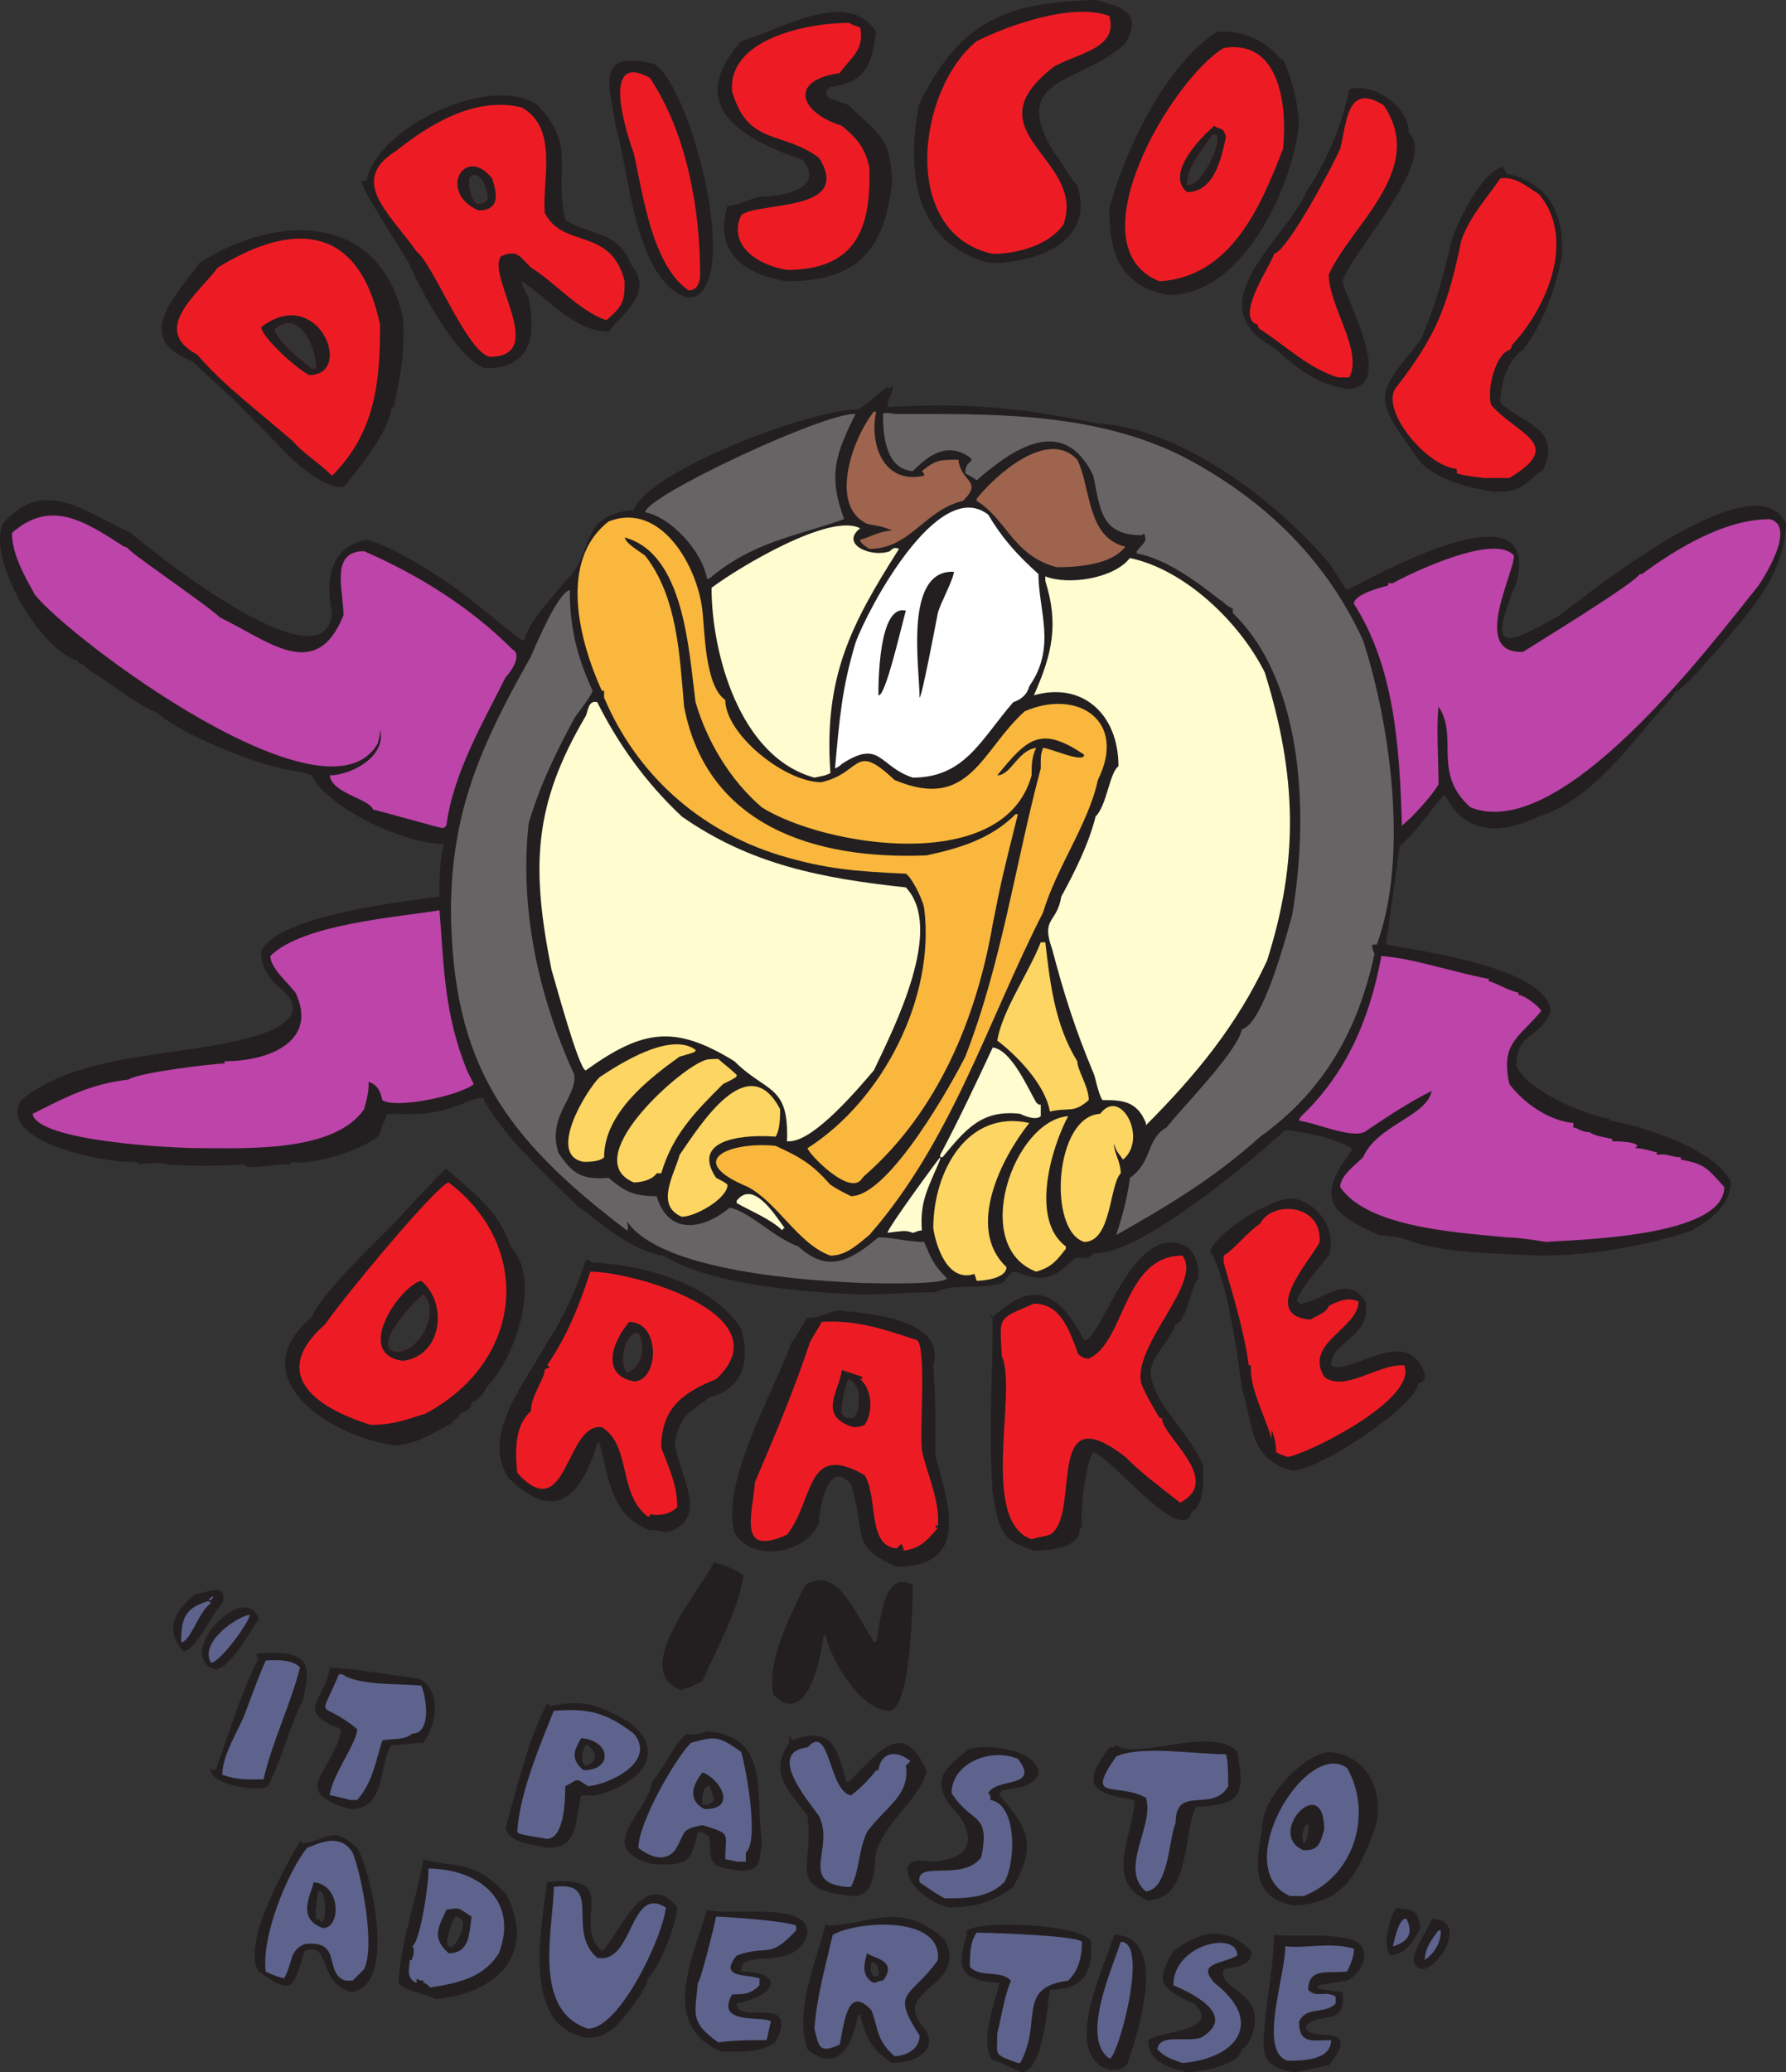
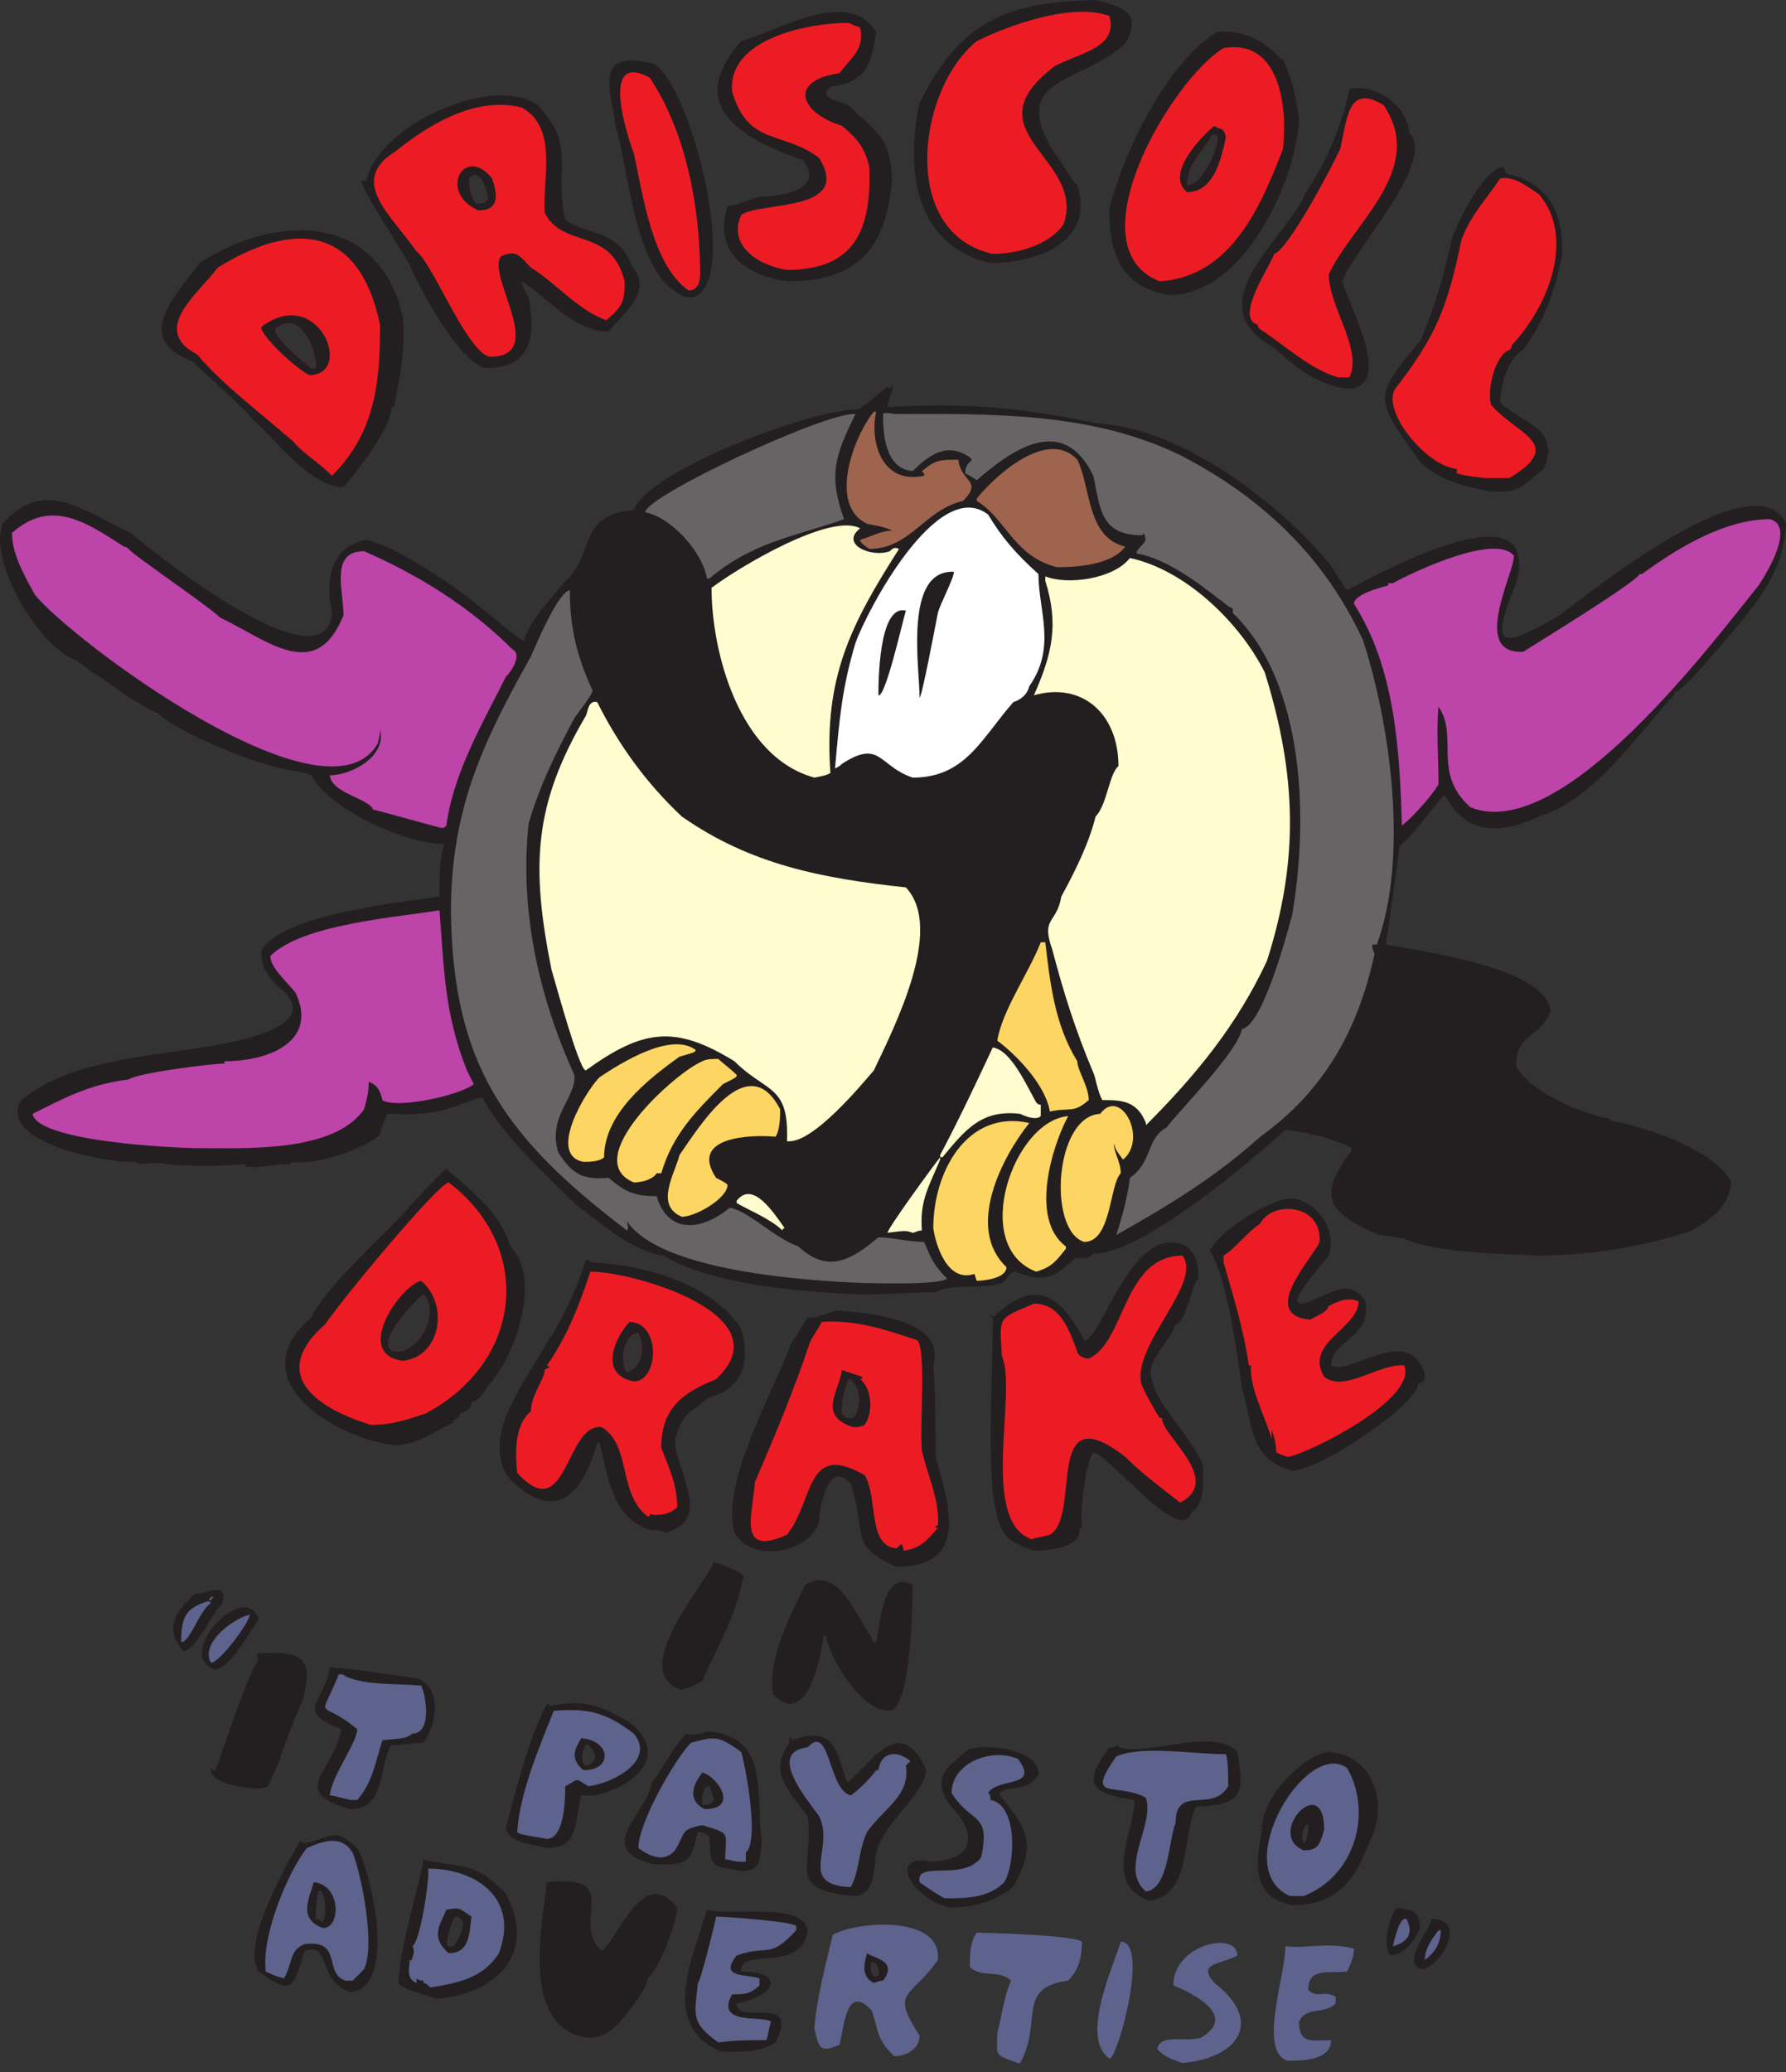
<svg xmlns="http://www.w3.org/2000/svg" width="585.936" height="679.5">
  <rect width="100%" height="100%" fill="#333333" stroke="none" />
-   <path fill="#231f20" fill-rule="evenodd" d="M335.436 679.5c-1.5 0-9-4.5-9.75-3.75-4.5-6 .75-19.5 2.25-25.5-13.5-.75-14.25-5.25-10.5-16.5h-.75c1.5-4.5 39-3 41.25 3 .75 10.5-3 15.75-13.5 15.75-.75 5.25-2.25 26.25-9 27m54 0c-6.75-1.5-12.75-3.75-12.75-10.5 3.75-3 24.75-3 15-12-11.25-5.25-12.75-6.75-6.75-17.25 8.25-6 16.5-9 25.5 0 .75 5.25-6 5.25-9 6-2.25 7.5 15 6.75 9 22.5-.75 1.5-1.5 3-3 3.75-.75 5.25-13.5 7.5-18 7.5m34.5 0c-10.5-2.25-9.75-6-9-15.75s3-19.5 3-29.25c8.25.75 16.5-.75 25.5 1.5 6.75 2.25 4.5 10.5-1.5 13.5-10.5 1.5-15 2.25-1.5 3.75 1.5 12-8.25 6-12 11.25 0 6 19.5-2.25 7.5 12.75-4.5.75-9 2.25-12 2.25m-60-.75c-16.5-5.25-.75-35.25 1.5-44.25 18 0 8.25 31.5 4.5 42-1.5 2.25-3 2.25-6 2.25m-71.25-2.25c-6.75-4.5-8.25-7.5-10.5-15.75h-.75c-1.5 9.75-6.75 19.5-16.5 11.25-4.5-12.75 3-29.25 6-41.25l.75.75c15-.75 24-8.25 38.25 4.5 8.25 16.5-19.5 15.75-6 30 3.75 7.5-5.25 10.5-11.25 10.5m-6-28.5c1.5 0 1.5 0 1.5-.75 0-2.25-.75-3.75-2.25-3.75 0 .75-.75 3 .75 4.5" />
  <path fill="#5d638c" fill-rule="evenodd" d="M333.936 676.5c-8.25-3-6.75-2.25-6.75-9.75 1.5-6 2.25-12 4.5-17.25-3.75-3.75-9.75-.75-13.5-4.5 0-3.75 0-8.25 2.25-11.25 1.5 0 32.25.75 34.5 3 0 4.5-.75 9-4.5 12.75-17.25 2.25-8.25 13.5-15.75 27h-.75m54 0c-4.5-1.5-6-2.25-8.25-4.5.75-5.25 9-2.25 14.25-3.75 12.75-7.5-3.75-15-9-17.25 0-13.5 21-18 21-9.75-5.25 3-13.5 2.25-7.5 9 16.5 12.75 7.5 24.75-10.5 26.25m34.5-.75c-9.75-3-.75-27.75-.75-37.5 7.5.75 14.25-1.5 22.5.75 0 2.25-.75 4.5-2.25 7.5-6 .75-12.75-1.5-12.75 6 3 3 5.25 0 9 2.25V657c-3.75 3.75-9.75.75-12 6 0 7.5 4.5 6 10.5 6 0 6.75-9.75 6.75-14.25 6.75m-58.5-.75c-9.75-6.75 1.5-30.75 3.75-38.25 9.75 0-1.5 39.75-3.75 38.25m-70.5-.75c-6-5.25-5.25-9-7.5-15-8.25-9-9 5.25-10.5 11.25-6.75 3-6.75.75-8.25-5.25.75-10.5 3.75-21 6-30.75 7.5-4.5 36-6.75 34.5 8.25-9 12.75-15.75 9.75-6 24.75 0 4.5-4.5 6.75-8.25 6.75m-6.75-26.25c1.5 0 1.5 0 1.5-.75 0-2.25-.75-3.75-2.25-3.75 0 .75-.75 3 .75 4.5" />
  <path fill="#231f20" fill-rule="evenodd" d="M236.436 672.75c-20.25-9-9-30.75-4.5-46.5 7.5 2.25 33-3 33 7.5-3 13.5-22.5 4.5-21.75 12.75 13.5 0 12.75 7.5-1.5 10.5 0 7.5 21-3.75 12.75 12.75-6 3.75-12 3-18 3" />
  <path fill="#5d638c" fill-rule="evenodd" d="M235.686 669.75c-9.75-6.75-7.5-9.75-6.75-19.5.75 0 5.25-18 6-21.75 3 0 24 1.5 26.25 3v1.5c-9 9.75-9 4.5-19.5 8.25-6 7.5 3 6 7.5 7.5V651c-3 3-5.25 3-9 3-6 10.5 11.25 6.75 12.75 9-.75 2.25-.75 3.75-1.5 6-5.25 0-10.5 0-15.75.75" />
  <path fill="#231f20" fill-rule="evenodd" d="M192.936 668.25c-22.5-3-15-37.5-13.5-51 25.5-3 7.5 13.5 18 22.5 5.25-3.75 13.5-28.5 24.75-14.25 0 3.75-5.25 19.5-9.75 23.25 0 2.25-2.25 5.25-3.75 7.5-4.5 6-8.25 12-15.75 12" />
-   <path fill="#5d638c" fill-rule="evenodd" d="M192.936 665.25c-18.75-6-11.25-33.75-11.25-46.5 16.5-2.25 3.75 14.25 14.25 23.25 12 2.25 10.5-24 22.5-16.5-.75 9-15 39.75-25.5 39.75" />
  <path fill="#231f20" fill-rule="evenodd" d="M142.686 655.5c-1.5-1.5-9.75-2.25-12-5.25.75-13.5 6-27.75 8.25-40.5 11.25 3 16.5 0 27 11.25 10.5 19.5-3 33-23.25 34.5m4.5-17.25h1.5c2.25-3 5.25-9 .75-9.75-.75.75-3.75 8.25-2.25 9.75m-32.25 15c-11.25-3.75-6-16.5-15-13.5-3.75 12-3.75 15-15 6.75-6-8.25 8.25-33.75 13.5-42.75.75 0 .75.75.75.75 9.75-1.5 9.75-6 18 1.5 4.5 7.5 13.5 45.75-2.25 47.25m-9.75-23.25c1.5 1.5 2.25-7.5 0-9.75h-.75c-.75 5.25-.75 5.25-.75 9 .75 0 1.5 0 1.5.75" />
  <path fill="#5d638c" fill-rule="evenodd" d="M141.186 651.75c-.75-.75-1.5-1.5-2.25-1.5v-.75c-.75 0-1.5 0-2.25-.75v1.5c-3.75-1.5-2.25-5.25-2.25-7.5h.75V642c.75-.75.75-3.75 0-3.75 3-1.5 6-24.75 5.25-25.5 15.75 0 30 9.75 23.25 27.75-5.25 8.25-13.5 9.75-22.5 11.25m6-13.5h1.5c2.25-3 5.25-9 .75-9.75-.75.75-3.75 8.25-2.25 9.75" />
  <path fill="#231f20" fill-rule="evenodd" d="M286.686 650.25c-4.5-2.25-3-6.75-2.25-9.75 1.5 1.5 10.5 2.25 5.25 9-.75 0-.75 0-3 .75m0-2.25c1.5 0 1.5 0 1.5-.75 0-2.25-.75-3.75-2.25-3.75 0 .75-.75 3 .75 4.5" />
  <path fill="#5d638c" fill-rule="evenodd" d="M113.436 649.5c-7.5-2.25-.75-13.5-13.5-12-5.25 2.25-3.75 6-6.75 11.25-3-.75-4.5-1.5-6-2.25-1.5-12 7.5-33 13.5-40.5 5.25-2.25 11.25-4.5 15 1.5 3 7.5 7.5 30.75 3.75 38.25l-3.75 3.75h-2.25m-8.25-19.5c1.5 1.5 2.25-7.5 0-9.75h-.75c-.75 5.25-.75 5.25-.75 9 .75 0 1.5 0 1.5.75" />
  <path fill="#231f20" fill-rule="evenodd" d="M466.686 645.75c-7.5-1.5 2.25-12.75 3-16.5 12 0 3 15.75-3 16.5" />
  <path fill="#5d638c" fill-rule="evenodd" d="M467.436 642.75c0-3.75 2.25-6.75 4.5-9.75h.75c0 4.5-2.25 7.5-5.25 9.75" />
  <path fill="#231f20" fill-rule="evenodd" d="M456.186 641.25c-3-3 0-14.25 2.25-15.75 2.25 1.5 6.75-1.5 7.5 6.75-2.25 4.5-4.5 8.25-9.75 9m-309-.75c-6-5.25-3-9-.75-14.25 4.5-.75 3.75-.75 8.25 2.25-.75 6-.75 12-7.5 12m0-2.25h1.5c2.25-3 5.25-9 .75-9.75-.75.75-3.75 8.25-2.25 9.75" />
  <path fill="#5d638c" fill-rule="evenodd" d="M456.936 638.25c.75-3 2.25-9.75 4.5-9 2.25 4.5.75 7.5-4.5 9" />
  <path fill="#231f20" fill-rule="evenodd" d="M105.936 632.25c-8.25-3-4.5-9.75-3-15 9 .75 9 15 3 15m-.75-2.25c1.5 1.5 2.25-7.5 0-9.75h-.75c-.75 5.25-.75 5.25-.75 9 .75 0 1.5 0 1.5.75m206.25-4.5c-12.75-3-20.25-18-6-15 15-.75 15-9.75 6-18.75-6-9-.75-12 6-18 6-2.25 24 0 23.25 8.25-3.75 5.25-7.5 3.75-12 5.25-.75.75-.75.75-.75 1.5 9.75 11.25 12 16.5 4.5 30-6.75 5.25-13.5 6.75-21 6.75m112.5-.75c-15-3-11.25-16.5-9.75-25.5l-.75-.75h.75c0-9 13.5-23.25 21.75-24 12.75.75 18.75 13.5 15 25.5-5.25 13.5-9.75 24.75-27 24.75m3.75-20.25c1.5-1.5 1.5-4.5 1.5-6h-.75c-.75 1.5-1.5 3-.75 6m-51 18.75c-15-6-4.5-22.5-4.5-33-15.75-2.25-16.5-6-8.25-17.25h1.5l.75-.75c6.75 5.25 31.5-6.75 39.75 2.25 2.25 13.5 2.25 17.25-13.5 18-4.5 8.25-1.5 30-15.75 30.75" />
  <path fill="#5d638c" fill-rule="evenodd" d="M309.936 622.5c-3-1.5-6-3.75-8.25-5.25-1.5-7.5 14.25 0 20.25-8.25 3-15-3-10.5-9.75-21 0-9.75 12.75-15 21.75-11.25 7.5 9.75-6.75 6-9.75 11.25.75.75.75.75.75 2.25 9 1.5 8.25 21 4.5 27-5.25 5.25-12.75 5.25-19.5 5.25" />
  <path fill="#231f20" fill-rule="evenodd" d="M279.936 621.75c-22.5-2.25-12.75-9-15-26.25-6.75-9-12.75-14.25-6-24v-2.25c.75.75.75.75.75 1.5 13.5-5.25 15 3 18 13.5h.75c9-8.25 17.25-21.75 25.5-3.75-1.5 9-13.5 16.5-16.5 27-.75 4.5 0 14.25-7.5 14.25" />
  <path fill="#5d638c" fill-rule="evenodd" d="M423.186 621.75c-20.25-9 5.25-51.75 18.75-42 8.25 14.25 3 35.25-14.25 42h-4.5m4.5-17.25c1.5-1.5 1.5-4.5 1.5-6h-.75c-.75 1.5-1.5 3-.75 6m-51.75 15.75c-9-7.5 3-21.75 0-30.75-9.75-5.25-20.25 1.5-9.75-13.5 8.25-3.75 25.5-.75 36-.75.75 1.5.75 8.25.75 10.5-5.25 9-17.25-.75-17.25 12-2.25 5.25-2.25 21.75-9.75 22.5m-98.25-1.5c-15.75-1.5-3.75-12.75-9-23.25-3.75-5.25-17.25-21-3.75-22.5 7.5-8.25 6.75 14.25 14.25 15.75 3-2.25 6-5.25 8.25-8.25h.75c.75-6 6-6.75 10.5-3l-1.5 1.5c1.5 9.75-6.75 13.5-12.75 21.75-3 6.75-2.25 12-5.25 18h-1.5" />
  <path fill="#231f20" fill-rule="evenodd" d="M243.186 613.5c-11.25-1.5-9.75-2.25-10.5-11.25-2.25-1.5-2.25-1.5-3.75-1.5-2.25 9.75-3 11.25-15 10.5-19.5-5.25-1.5-16.5 0-27 4.5-5.25 6-10.5 11.25-15.75 1.5.75 5.25 0 6.75-.75 21 1.5 15.75 21 18 36-.75 6 0 9.75-6.75 9.75m-12.75-21.75c2.25 0 2.25 0 3.75-1.5-.75-2.25-.75-3-1.5-4.5-.75 0-.75.75-1.5.75-.75 2.25-.75 2.25-.75 5.25" />
  <path fill="#5d638c" fill-rule="evenodd" d="M242.436 610.5c-1.5 0-3-.75-4.5-.75 0-9 2.25-8.25-7.5-11.25-7.5 1.5-5.25 2.25-9 8.25-3.75 4.5-9 1.5-12-.75 0-8.25 12-29.25 17.25-34.5 8.25-2.25 9-2.25 16.5 3 1.5 5.25 6 29.25 1.5 33v3h-2.25m-12-18.75c2.25 0 2.25 0 3.75-1.5-.75-2.25-.75-3-1.5-4.5-.75 0-.75.75-1.5.75-.75 2.25-.75 2.25-.75 5.25" />
  <path fill="#231f20" fill-rule="evenodd" d="M427.686 606.75c-12.75-5.25 6.75-26.25 6.75-6.75-1.5 5.25-2.25 6.75-6.75 6.75m0-2.25c1.5-1.5 1.5-4.5 1.5-6h-.75c-.75 1.5-1.5 3-.75 6m-248.25 1.5c-5.25-1.5-12.75-1.5-13.5-6.75 3.75-13.5 7.5-29.25 13.5-40.5.75 0 .75 0 .75.75 11.25-2.25 15.75-.75 26.25 5.25 13.5 10.5 2.25 21-11.25 24h-4.5c-2.25 9-.75 17.25-11.25 17.25m12.75-27c4.5-1.5 3-4.5.75-6.75h-.75c-.75 1.5-2.25 5.25 0 6.75" />
  <path fill="#5d638c" fill-rule="evenodd" d="M179.436 603c-9-1.5-9-1.5-9.75-2.25.75-12.75 7.5-28.5 12-39.75 10.5-.75 16.5 0 26.25 7.5 7.5 9-7.5 16.5-15 17.25-4.5-3-3-2.25-7.5 0 0 3 0 17.25-6 17.25m12.75-24c4.5-1.5 3-4.5.75-6.75h-.75c-.75 1.5-2.25 5.25 0 6.75" />
  <path fill="#231f20" fill-rule="evenodd" d="M231.186 593.25c-6-3-3.75-8.25-.75-12 5.25 1.5 12 12 .75 12m-.75-1.5c2.25 0 2.25 0 3.75-1.5-.75-2.25-.75-3-1.5-4.5-.75 0-.75.75-1.5.75-.75 2.25-.75 2.25-.75 5.25m-115.5 1.5c-21-6-5.25-12-3-26.25-15.75-6-5.25-9-3.75-20.25 9.75.75 18.75 2.25 29.25 3.75 7.5 3.75 6 14.25 1.5 21-3 0-6.75.75-10.5.75-4.5 6.75-1.5 21-13.5 21" />
  <path fill="#5d638c" fill-rule="evenodd" d="M114.936 590.25c-6-1.5-6-1.5-6.75-1.5.75-6.75 9-17.25 9-21.75-12.75-10.5-12.75-1.5-6-18 .75 0 1.5 0 2.25.75 6.75 3 16.5 2.25 24.75 3 1.5 3 3.75 15.75-3 15.75-2.25 2.25-6.75 1.5-9.75 2.25-2.25 6.75-3 13.5-8.25 19.5h-2.25" />
  <path fill="#231f20" fill-rule="evenodd" d="M84.186 586.5c-3 0-15.75-1.5-15-6.75.75.75.75.75 1.5.75 4.5-12 8.25-25.5 14.25-36.75-.75 0-.75-.75-.75-1.5 18-1.5 18 3.75 15 15.75-4.5 9-6.75 18.75-11.25 27.75-1.5.75-2.25.75-3.75.75" />
-   <path fill="#5d638c" fill-rule="evenodd" d="M81.186 583.5c-3 0-6-.75-8.25-1.5 0-6.75 5.25-14.25 7.5-20.25 4.5-12 4.5-12 6.75-17.25 2.25 0 8.25-.75 11.25 2.25-3 12-9 24-12 36.75h-5.25" />
+   <path fill="#5d638c" fill-rule="evenodd" d="M81.186 583.5h-5.25" />
  <path fill="#231f20" fill-rule="evenodd" d="M191.436 580.5c-4.5-3.75-3-6.75-.75-10.5 9.75.75 10.5 10.5.75 10.5m.75-1.5c4.5-1.5 3-4.5.75-6.75h-.75c-.75 1.5-2.25 5.25 0 6.75m99-18c-9.75-.75-19.5-18.75-20.25-24.75h-.75c-.75 6.75-5.25 30.75-16.5 19.5-2.25-11.25 6-27 10.5-36 10.5-6.75 16.5 9.75 21.75 17.25 0 0 0 .75.75 1.5h.75c1.5-6.75 2.25-24 12-18.75 0 7.5-.75 42.75-8.25 41.25m-67.5-6.75c-18-6 7.5-34.5 10.5-42 2.25.75 7.5 2.25 9.75 4.5-2.25 12.75-8.25 22.5-13.5 34.5l-4.5 2.25c-.75 0-1.5 0-2.25.75m-153-6.75c-14.25-4.5 9.75-30 14.25-16.5-3 3.75-9 15.75-14.25 16.5" />
  <path fill="#5d638c" fill-rule="evenodd" d="M69.186 545.25c-3.75-6.75 8.25-15 12.75-15.75 0 2.25-9.75 15.75-12.75 15.75" />
  <path fill="#231f20" fill-rule="evenodd" d="M60.186 541.5c-6.75-7.5-2.25-13.5 3.75-18.75 3 0 11.25-4.5 9 3-3.75 3.75-8.25 15-12.75 15.75" />
  <path fill="#5d638c" fill-rule="evenodd" d="M59.436 538.5c0-8.25 1.5-11.25 9-13.5l.75.75c-3.75 2.25-6.75 12.75-9.75 12.75m9.75-13.5-.75-.75c.75 0 .75-.75 1.5-.75 0 .75-.75.75-.75 1.5" />
  <path fill="#231f20" fill-rule="evenodd" d="M294.186 513.75c-15.75-6.75-9.75-10.5-15-27-7.5-9-10.5 8.25-10.5 12.75-4.5 10.5-22.5 12.75-27.75 3-4.5-16.5 12.75-45.75 18.75-62.25 1.5-1.5 4.5-7.5 5.25-8.25 1.5.75 6.75-1.5 9.75-2.25 8.25.75 36 2.25 31.5 18 .75 9.75.75 19.5.75 30 4.5 15.75 11.25 36-12.75 36m-16.5-48.75h2.25c3-3.75 2.25-11.25-1.5-12.75-1.5 3.75-2.25 6.75-2.25 11.25l1.5 1.5m61.5 43.5c-11.25-3.75-11.25-6.75-13.5-18.75-1.5-19.5 0-38.25 0-57.75-.75 0-.75 0-.75-.75.75 0 .75.75.75.75 13.5-12.75 21.75-8.25 30 7.5 6 0 15.75-39.75 33.75-30.75 3 3 3.75 5.25 3.75 10.5-2.25 1.5-3.75 14.25-7.5 15-2.25 6-6.75 9-8.25 15 0 10.5 13.5 21 17.25 31.5 0 3.75.75 12.75-3.75 15-3 12-27-18.75-32.25-19.5-2.25 2.25-4.5 18.75-3.75 24.75h-.75c.75 6.75-10.5 7.5-15 7.5" />
  <path fill="#ed1c24" fill-rule="evenodd" d="M296.436 508.5c0-1.5-.75-2.25-.75-2.25l-1.5 1.5c-9.75-.75-6-16.5-10.5-24-19.5-11.25-16.5 8.25-25.5 19.5-16.5 7.5-11.25-6.75-10.5-17.25 6.75-15.75 12.75-30 18-45.75 1.5-3 3.75-6 3.75-6.75 11.25-.75 20.25 2.25 31.5 6 3 3 .75 27.75 1.5 36 1.5 7.5 6 16.5 5.25 24.75h-.75c0 .75 0 .75.75.75-3.75 4.5-6 6.75-11.25 7.5m-18.75-43.5h2.25c3-3.75 2.25-11.25-1.5-12.75-1.5 3.75-2.25 6.75-2.25 11.25l1.5 1.5m60.75 39.75c-17.25-6-4.5-48.75-9.75-60-.75-13.5-1.5-12 10.5-17.25 8.25 0 11.25 7.5 14.25 15.75 0 .75 1.5 2.25 3.75 2.25 12-5.25 11.25-33.75 30.75-33.75 6.75 9-16.5 29.25-13.5 42 1.5 3.75 3.75 7.5 6 11.25h.75c0 6 20.25 20.25 6 27.75-6.75-5.25-12.75-9.75-18-15-27-21-14.25 19.5-24.75 25.5-2.25.75-3.75.75-6 1.5" />
  <path fill="#231f20" fill-rule="evenodd" d="M218.436 502.5c-2.25-.75-3.75-.75-5.25-.75-12.75-4.5-13.5-17.25-16.5-28.5h-.75c-5.25 18-14.25 26.25-29.25 11.25-9-14.25 6-31.5 12.75-44.25 5.25-7.5 10.5-19.5 12.75-27h.75c.75 0 .75.75 1.5.75 16.5.75 39 6.75 48.75 21.75 3 10.5.75 19.5-10.5 22.5-6.75 5.25-9 5.25-11.25 14.25 0 9 12.75 26.25-3 30m-12.75-52.5c5.25-1.5 6-9 3.75-12.75-3.75-.75-6.75 8.25-3.75 12.75" />
  <path fill="#ed1c24" fill-rule="evenodd" d="M212.436 497.25c-9.75-7.5-5.25-23.25-15-29.25-12-1.5-11.25 33-27.75 15-.75-7.5-.75-15.75 4.5-20.25 0-5.25 4.5-10.5 4.5-13.5.75-.75 1.5-.75 1.5-.75s0-.75-.75-.75c6.75-9.75 10.5-19.5 14.25-30.75 14.25 0 63.75 14.25 41.25 35.25-11.25 4.5-18 9.75-18 22.5 2.25 6 5.25 12 5.25 19.5-2.25 2.25-6 3-9 2.25v.75h-.75m-6.75-47.25c5.25-1.5 6-9 3.75-12.75-3.75-.75-6.75 8.25-3.75 12.75" />
  <path fill="#231f20" fill-rule="evenodd" d="M423.936 482.25c-14.25-3.75-12.75-15-16.5-27-1.5-12-5.25-37.5-10.5-45 2.25-6 19.5-17.25 27-17.25 7.5.75 15 9.75 12 18.75-3 3.75-9.75 11.25-10.5 15 .75 0 .75 0 .75.75 6.75 0 15.75-10.5 21.75-.75 2.25 12-11.25 12.75-11.25 21 6 3.75 25.5-14.25 30.75 3 0 1.5 0 2.25-2.25 3 0 6.75-32.25 28.5-41.25 28.5" />
  <path fill="#ed1c24" fill-rule="evenodd" d="M422.436 477.75c-2.25-.75-2.25-.75-3.75-1.5 0-3-.75-5.25-1.5-7.5v3c-2.25-7.5-7.5-17.25-6.75-24h-.75c-1.5-11.25-5.25-23.25-8.25-33.75v-2.25c3.75-2.25 7.5-7.5 12-10.5 3.75-7.5 20.25-6.75 19.5 6-2.25 5.25-20.25 24-3 25.5 2.25-1.5 5.25-2.25 6-4.5 3-1.5 6-3 9.75-1.5 0 9-18 13.5-11.25 24.75 6.75 5.25 18-4.5 26.25-3.75 4.5 11.25-32.25 29.25-38.25 30" />
  <path fill="#231f20" fill-rule="evenodd" d="M129.936 474c-20.25-2.25-51.75-21.75-27.75-42 3-7.5 19.5-23.25 26.25-30 .75-.75 17.25-18.75 18-18.75 8.25 7.5 17.25 13.5 21 25.5 10.5 10.5 1.5 36.75-7.5 45.75-.75 1.5-3 5.25-5.25 5.25 0 2.25-1.5 3-3.75 3.75 0 .75-1.5 2.25-2.25 2.25v.75c-7.5 3.75-11.25 6.75-18.75 7.5m0-30.75c8.25 0 14.25-13.5 9-18.75-.75 0-18 17.25-9 18.75m150 24.75c-12-3.75-4.5-12-3.75-18.75l6.75 2.25s0 .75-.75.75c3.75 3 4.5 10.5 1.5 15-1.5.75-3 .75-3.75.75m-2.25-3h2.25c3-3.75 2.25-11.25-1.5-12.75-1.5 3.75-2.25 6.75-2.25 11.25l1.5 1.5" />
  <path fill="#ed1c24" fill-rule="evenodd" d="M121.686 467.25c-19.5-6-33-17.25-15-33 6.75-9.75 36.75-45.75 40.5-46.5 27.75 21 24.75 58.5-7.5 75.75-6.75 2.25-11.25 3.75-18 3.75m8.25-24c8.25 0 14.25-13.5 9-18.75-.75 0-18 17.25-9 18.75" />
  <path fill="#231f20" fill-rule="evenodd" d="M207.936 453c-11.25-2.25-6.75-13.5-1.5-19.5 10.5 0 9.75 19.5 1.5 19.5m-2.25-3c5.25-1.5 6-9 3.75-12.75-3.75-.75-6.75 8.25-3.75 12.75m-73.5-3.75c-16.5-2.25-.75-24.75 6-26.25 9 7.5 6.75 24.75-6 26.25m-2.25-3c8.25 0 14.25-13.5 9-18.75-.75 0-18 17.25-9 18.75m153-18.75c-18.75-.75-49.5-3-65.25-12.75-10.5-1.5-20.25-10.5-28.5-16.5-9.75-9.75-24.75-23.25-30.75-35.25-3 0-6.75 2.25-9.75 3-8.25 3-14.25 2.25-21.75 2.25-.75 3-1.5 3-2.25 6.75-5.25 5.25-23.25 10.5-29.25 9v.75c-5.25 0-11.25 1.5-15 .75v-.75c-9 .75-18 .75-26.25 0h.75c-3-.75-8.25 0-9.75 0 0 0 0-.75-.75-.75-7.5.75-45.75-6-37.5-20.25 17.25-14.25 45.75-14.25 67.5-18.75 7.5-1.5 32.25-6.75 16.5-18.75-3.75-3.75-5.25-6.75-5.25-11.25 5.25-12 48-16.5 58.5-18 0-6 0-12 1.5-17.25-13.5 0-38.25-12-43.5-22.5-3.75-1.5-6.75-1.5-9.75-2.25-10.5-2.25-33-11.25-40.5-18-8.25-3.75-13.5-8.25-20.25-12.75-3-1.5-3.75-3-5.25-3.75-.75 0-.75 0-.75-.75-12-3-30-33-24.75-45 13.5-15.75 27-3.75 42 3 2.25 2.25 63.75 52.5 66 26.25-2.25-10.5-.75-21.75 11.25-24 9 2.25 20.25 9.75 29.25 15.75 12 9 21.75 18 22.5 17.25 2.25-7.5 9-13.5 13.5-19.5 9.75-8.25 3.75-21.75 22.5-23.25 4.5-12.75 57.75-33 73.5-33 3-1.5 6.75-5.25 9.75-7.5l.75.75c.75-.75.75-1.5.75-1.5.75 2.25-1.5 4.5-1.5 7.5 24-1.5 43.5 0 68.25 5.25 27.75 1.5 58.5 24.75 76.5 45.75 4.5 6.75 5.25 8.25 6 9 7.5-3.75 64.5-36 55.5-2.25-9 21.75-5.25 21.75 14.25 10.5 9-6.75 64.5-51.75 74.25-30-.75 17.25-11.25 27.75-21.75 40.5-3 3-10.5 12.75-15 15v.75c-12.75 13.5-25.5 33.75-44.25 39.75-12.75 6-24 6-30.75-6.75h-.75c-4.5 5.25-9 12-14.25 16.5-2.25 16.5-3 21.75-4.5 32.25 12 2.25 52.5 7.5 54 21.75-3 9-11.25 6.75-11.25 18 3.75 8.25 21.75 15.75 30 17.25.75 0 .75.75.75.75 10.5 1.5 35.25 9.75 39.75 20.25-.75 8.25-6.75 12-12.75 15.75-15.75 5.25-33.75 8.25-50.25 8.25-13.5-.75-32.25-.75-43.5-5.25-1.5-.75-9-1.5-9-1.5-17.25-7.5-20.25-12.75-9-27.75v-.75c-6.75-3.75-15.75-5.25-21.75-6-9 8.25-47.25 41.25-63 40.5-1.5 2.25-4.5 1.5-6 1.5-6.75 6.75-10.5 8.25-19.5 4.5-2.25 0-3 3-4.5 3.75-7.5 2.25-16.5 0-21.75 3-8.25 0-16.5.75-24 .75" />
  <path fill="#676465" fill-rule="evenodd" d="M283.686 420.75c-18.75-.75-66.75-3.75-78-20.25 0 .75.75 2.25 0 3-40.5-30.75-57-54.75-57.75-104.25 0-33 9.75-54.75 26.25-84 2.25-5.25 9-21 12.75-21.75 0 12 2.25 21.75 7.5 33-.75 2.25-4.5 6.75-6 9-6 11.25-11.25 21.75-15 34.5-3 27.75 3 56.25 15 82.5.75 7.5-9 13.5-5.25 25.5 4.5 6.75 7.5 9 16.5 8.25 5.25 4.5 8.25 6 15.75 6 3.75 12.75 15 11.25 24 3.75 6.75 1.5 14.25 9.75 22.5 12.75 9.75 9 17.25 4.5 26.25-3 4.5 0 9.75 1.5 15 1.5 2.25 5.25 3 7.5 7.5 12-2.25 2.25-24 1.5-27 1.5" />
  <path fill="#fdd562" fill-rule="evenodd" d="m320.436 420-.75-2.25c-9 3-12.75-9.75-13.5-15 0-18.75 11.25-39 31.5-34.5-9 11.25-21 34.5-7.5 47.25 0 3.75-7.5 4.5-9.75 4.5" />
  <path fill="#fdd562" fill-rule="evenodd" d="M339.936 417c-21.75-8.25-7.5-49.5 10.5-51-5.25 9.75-12.75 33.75-.75 42.75v.75c-3 3.75-4.5 6-9.75 7.5" />
-   <path fill="#fab73d" fill-rule="evenodd" d="M272.436 411.75c-10.5-3.75-17.25-17.25-27-22.5-21.75-9-5.25-15 9-13.5 8.25 3.75 12 6 18 12.75 2.25 1.5 3.75 2.25 6.75 3.75 12.75 0 33.75-38.25 37.5-45.75 12-30.75 16.5-63.75 24.75-94.5 0-4.5 0-4.5.75-6.75 2.25 0 13.5 5.25 13.5 2.25-14.25-9.75-18.75-5.25-28.5 6.75 4.5 0 6.75-8.25 12.75-9-1.5 3-1.5 6-1.5 9-9 33-68.25 23.25-88.5 10.5-10.5-9-18-21.75-21.75-34.5-2.25-17.25-3.75-48.75-23.25-54 .75 2.25 3.75 3.75 6.75 6 10.5 13.5 11.25 32.25 12.75 49.5 7.5 39 42.75 50.25 79.5 48.75 10.5-2.25 21-5.25 29.25-13.5h.75c-5.25 21-5.25 21-8.25 36-5.25 30.75-18 61.5-42 82.5l-.75.75c-3.75 6.75-18-8.25-18-9.75 24.75-15.75 42-49.5 38.25-78.75-.75-3.75-4.5-10.5-6-11.25-16.5-.75-26.25-1.5-41.25-6-27-8.25-47.25-27-57.75-51.75v-2.25h-.75c-7.5-16.5-14.25-42.75 2.25-55.5 17.25-6.75 29.25 15 30.75 29.25.75 6 .75 24.75 7.5 29.25 0 11.25 19.5 27 31.5 27 13.5-3 10.5-13.5 24-.75 24.75 10.5 28.5-9.75 42.75-22.5 17.25-7.5 33.75 3 24 22.5-3 14.25-13.5 28.5-18 43.5-18 35.25-30 75-57 105.75-3.75 3-7.5 6.75-12.75 6.75" />
  <path fill="#fdd562" fill-rule="evenodd" d="M355.686 407.25c-12-3.75-9.75-41.25 5.25-42 6.75-9 15.75 8.25 7.5 15-2.25-3-2.25-3-3-5.25 0 3 2.25 6 2.25 9.75-3.75 3.75-3 22.5-12 22.5" />
-   <path fill="#bd44a9" fill-rule="evenodd" d="M507.186 407.25c-4.5-.75-9.75-1.5-13.5-1.5h.75c-15-1.5-45.75-3-54.75-16.5 0-3.75 5.25-7.5 7.5-9.75 4.5-10.5 21-13.5 22.5-21.75-7.5 3.75-14.25 8.25-21 12.75-3.75 3.75-16.5-2.25-22.5-3 0 0 0-.75.75-1.5 15-14.25 22.5-32.25 26.25-52.5 10.5.75 23.25 5.25 35.25 7.5v.75c3 .75 6 3 9.75 3.75v.75c1.5 0 6 3 7.5 5.25-7.5 9-13.5 10.5-10.5 24 4.5 6 12.75 12 21 12.75v1.5c1.5 0 2.25 1.5 5.25 1.5 2.25 1.5 4.5 1.5 7.5 2.25v.75c.75 0 7.5 0 8.25 1.5l-.75.75c2.25 0 4.5.75 7.5 1.5-.75 0-.75 0 0 .75 2.25-.75 4.5.75 7.5.75v.75c7.5 1.5 8.25 2.25 14.25 9 0 16.5-48.75 17.25-58.5 18" />
  <path fill="#676465" fill-rule="evenodd" d="M366.186 405c2.25-6.75 3.75-12.75 4.5-18.75 7.5-5.25 5.25-12.75 12-16.5 5.25-6.75 23.25-24.75 24.75-32.25 6.75-1.5 14.25-29.25 16.5-37.5 5.25-30.75 4.5-75.75-19.5-99v-1.5c-2.25-.75-3-2.25-4.5-3-7.5-6-18-13.5-27-15v-.75c2.25-3 3.75-3 2.25-6 0 0 0 .75-.75.75-13.5 0-13.5-9-15.75-19.5-9.75-20.25-26.25-9-38.25 1.5 0 0-.75-.75-3.75-2.25 0-1.5 0-1.5.75-3l.75-.75c.75-.75.75-.75 0-1.5-7.5-5.25-13.5-.75-18.75 4.5-9-.75-9.75-12-9.75-18.75.75-.75 3 0 4.5 0 30.75 0 63.75-.75 93 13.5 26.25 13.5 47.25 33 60 60.75 9 27.75 15 71.25 4.5 99.75h-1.5c0 .75 0 1.5.75 3-5.25 24.75-16.5 45-37.5 60-15 13.5-30 22.5-47.25 32.25" />
  <path fill="#fffdcf" fill-rule="evenodd" d="M299.436 404.25c-2.25-.75-2.25-.75-8.25 0 0-1.5 16.5-24 17.25-24.75v.75c-3.75 9-6.75 13.5-6 23.25-1.5 0-2.25.75-3 .75m-42.75-.75c-3.75-3.75-11.25-6.75-15-9v-.75c5.25-6.75 12 3.75 15.75 9-.75 0-.75.75-.75.75" />
  <path fill="#fdd562" fill-rule="evenodd" d="M223.686 399c-9-3.75-2.25-14.25-.75-20.25 6.75-9.75 22.5-35.25 33-15 0 2.25 0 6.75-1.5 9-8.25-.75-28.5 0-19.5 13.5 1.5.75 3 1.5 3.75 2.25 0 4.5-10.5 10.5-15 10.5" />
  <path fill="#fdd562" fill-rule="evenodd" d="M207.936 387.75c-18-7.5 13.5-36 22.5-39.75 1.5-.75 3-.75 5.25-.75 1.5 1.5 3.75 3 6 5.25 0 .75 0 .75-4.5 3-9 9-16.5 16.5-20.25 29.25h-1.5c-1.5 2.25-5.25 3-7.5 3" />
  <path fill="#fdd562" fill-rule="evenodd" d="M191.436 381c-12-2.25.75-23.25 5.25-27.75 6.75-4.5 23.25-15 31.5-9 0 .75 0 .75-5.25 2.25-10.5 7.5-24.75 18.75-24.75 33-1.5 1.5-5.25 1.5-6.75 1.5" />
  <path fill="#fffdcf" fill-rule="evenodd" d="M309.186 379.5c-.75 0-.75 0-.75-.75 6-11.25 12-24 17.25-35.25 6 .75 11.25 12.75 14.25 18 .75.75.75.75 1.5.75V366c-1.5 1.5-5.25 0-6.75-.75-12.75-1.5-18 5.25-25.5 14.25" />
  <path fill="#bd44a9" fill-rule="evenodd" d="M65.436 376.5c-9 0-53.25-2.25-54.75-11.25 10.5-5.25 18.75-9.75 31.5-11.25 3-2.25 27.75-5.25 31.5-5.25V348c15 0 30.75-6.75 23.25-22.5-3-3.75-8.25-8.25-8.25-12 10.5-10.5 42-12.75 55.5-15 1.5 18.75 1.5 33.75 9 52.5l2.25 4.5c-4.5 3.75-25.5 8.25-30 5.25-.75-3.75-2.25-5.25-4.5-6 0 2.25 0 3.75-1.5 9-9.75 14.25-39 12.75-54 12.75" />
  <path fill="#fffdcf" fill-rule="evenodd" d="M258.936 374.25h-.75c.75-18.75-6.75-15.75-17.25-26.25-19.5-12-30-10.5-48.75 3-2.25 0-10.5-30.75-11.25-33-6.75-33.75-6-54 11.25-83.25.75-1.5.75-5.25 3.75-4.5 6.75 13.5 15.75 26.25 27.75 37.5 22.5 15.75 45.75 20.25 73.5 23.25 12.75 13.5-3.75 45.75-10.5 60-4.5 5.25-19.5 23.25-27.75 23.25m117-6c-3-7.5-8.25-7.5-14.25-7.5-1.5-2.25-2.25-7.5-3-9-6-14.25-9.75-26.25-13.5-40.5-3.75-10.5 1.5-8.25 3-17.25 4.5-8.25 9-17.25 11.25-26.25 3.75-3.75 4.5-14.25 7.5-16.5 0-17.25-12-27.75-27.75-23.25 6-13.5 8.25-23.25 3.75-37.5V189c7.5 3 22.5.75 27.75-6 18 3.75 36 21 44.25 37.5 10.5 33.75 11.25 61.5.75 94.5-9.75 21-23.25 37.5-39.75 54v-.75" />
  <path fill="#fdd562" fill-rule="evenodd" d="M344.436 364.5c-1.5-9-11.25-18.75-17.25-23.25 1.5-9.75 10.5-22.5 14.25-32.25h1.5c1.5 12.75 3 27 10.5 39 0 3 3.75 8.25 3.75 12.75-5.25 4.5-6 2.25-12.75 3.75" />
  <path fill="#bd44a9" fill-rule="evenodd" d="M144.936 271.5c-.75 0-21.75-6-22.5-6-1.5-3.75-13.5-5.25-14.25-11.25 6.75 0 18.75-6 16.5-15 0 1.5 0 1.5-.75 4.5-16.5 29.25-101.25-34.5-112.5-48.75-3.75-6.75-7.5-13.5-7.5-20.25 12.75-11.25 24-3.75 36.75 4.5 0 0 .75 0 1.5.75.75 1.5 26.25 18.75 30 22.5 15.75 7.5 31.5 21.75 40.5-.75 0-8.25-4.5-21 6.75-21 17.25 7.5 34.5 18 48.75 32.25 3 1.5 0 6.75-2.25 9-7.5 15-17.25 31.5-19.5 48.75-.75.75-.75.75-1.5.75m315-.75c-.75-24.75-2.25-51.75-15.75-72.75 0-3 8.25-5.25 11.25-6v-.75h1.5c6.75-3.75 33.75-16.5 39.75-9 0 6-14.25 32.25 3 31.5 2.25-1.5 36.75-22.5 38.25-25.5h.75c11.25-8.25 27-18 42-18 8.25 2.25-.75 17.25-3.75 21.75-15.75 19.5-64.5 84.75-94.5 72.75-12.75-11.25-3.75-23.25-10.5-33-.75 7.5 0 16.5 0 25.5-2.25 3.75-8.25 10.5-12 13.5" />
  <path fill="#fffdcf" fill-rule="evenodd" d="M267.186 255c-24.75-6.75-33.75-41.25-33.75-62.25 9-6.75 39-24.75 48.75-19.5-6.75 5.25 3.75 9.75 9.75 7.5.75-.75 1.5-1.5 3-.75-15.75 24.75-24.75 42-22.5 73.5-1.5.75-1.5.75-5.25 1.5" />
  <path fill="#fff" fill-rule="evenodd" d="M299.436 255c-11.25-3.75-10.5-12.75-23.25-4.5-.75.75-.75.75-2.25 1.5 1.5-16.5 2.25-26.25 6.75-41.25 3.75-10.5 27-54.75 43.5-42 4.5 7.5 9 12.75 16.5 19.5 0 12 6 24-3 36.75-.75 3-3 4.5-5.25 5.25-10.5 12-15.75 24.75-33 24.75" />
  <path fill="#231f20" fill-rule="evenodd" d="M301.686 228.75c0-9.75-5.25-42 11.25-41.25 0 2.25-4.5 10.5-5.25 13.5-.75 3.75-5.25 27.75-6 27.75m-13.5-.75c0-3.75 0-30 9-27.75-1.5 5.25-6.75 28.5-9 27.75" />
  <path fill="#676465" fill-rule="evenodd" d="M231.936 189.75c-1.5-9-12-20.25-20.25-21.75 0-5.25 59.25-33 69-32.25-6.75 13.5-9 20.25-3.75 34.5-17.25 6-30 7.5-44.25 19.5h-.75" />
  <path fill="#9e644e" fill-rule="evenodd" d="M346.686 186c-14.25-3.75-16.5-15.75-26.25-21.75v-.75c6-7.5 23.25-23.25 33-12.75 4.5 9 3 25.5 15.75 28.5-4.5 6-15.75 6.75-22.5 6.75m-61.5-6c-2.25-1.5-3-2.25-3-3 3-.75 6.75-3 10.5-3-3-1.5-5.25-1.5-8.25-2.25-12.75-6-4.5-28.5 2.25-36.75h.75c-2.25 10.5 2.25 24 15.75 21 0-.75 0-.75-.75-1.5 4.5-3.75 6-3.75 12-3.75.75 7.5 8.25 6.75 1.5 13.5-12.75 3-17.25 15.75-30.75 15.75" />
  <path fill="#231f20" fill-rule="evenodd" d="M489.936 161.25c-9-1.5-18-3.75-24-9.75-15-21-15.75-21 0-39.75 5.25-12 7.5-21 10.5-33.75 2.25-6 9.75-21.75 16.5-23.25.75.75.75 1.5 1.5 2.25 13.5 3 18.75 12.75 18 27-2.25 11.25-6 21.75-12.75 30.75-5.25 3-7.5 12-7.5 17.25 6.75 6.75 20.25 8.25 14.25 21.75-7.5 6-7.5 7.5-16.5 7.5m-378.75-1.5c-11.25-2.25-20.25-15-27.75-21.75-6.75-7.5-13.5-12.75-20.25-19.5-20.25-7.5-5.25-21.75 2.25-32.25 25.5-16.5 59.25-16.5 66.75 18 .75 10.5-.75 18.75-3 29.25h-.75c0 6.75-11.25 21-15.75 26.25h-1.5m-9-39h1.5c0-7.5-6-19.5-13.5-12.75.75 3.75 8.25 9.75 12 12.75" />
  <path fill="#ed1c24" fill-rule="evenodd" d="M486.936 156.75c-6-.75-6-.75-9-1.5v-1.5c-9.75-.75-24.75-18.75-20.25-26.25 13.5-17.25 17.25-27 21.75-48.75 3-8.25 8.25-13.5 12.75-20.25 4.5-.75 8.25 2.25 12.75 5.25 12 14.25 3 36.75-9 49.5 0 .75 0 .75-.75 1.5-4.5 1.5-7.5 12.75-6 18 8.25 9.75 24.75 12.75 6 24h-8.25m-378-.75c-4.5-4.5-9.75-7.5-12.75-11.25-11.25-9.75-23.25-18.75-31.5-28.5-15.75-8.25.75-20.25 6.75-28.5 25.5-15.75 46.5-13.5 53.25 18.75 0 18.75-1.5 35.25-15.75 49.5m-6.75-35.25h1.5c0-7.5-6-19.5-13.5-12.75.75 3.75 8.25 9.75 12 12.75" />
  <path fill="#231f20" fill-rule="evenodd" d="M441.936 127.5c-10.5-1.5-17.25-7.5-24-13.5-26.25-14.25 4.5-36 10.5-51 6.75-9.75 12-22.5 14.25-33.75 7.5-2.25 19.5 5.25 19.5 14.25 9.75 9-18.75 39-21.75 48.75.75 5.25 18 35.25 1.5 35.25" />
  <path fill="#ed1c24" fill-rule="evenodd" d="M438.936 123.75c-9.75-3-17.25-10.5-25.5-15.75-.75-.75-.75-.75-.75-1.5-8.25-2.25 5.25-21 5.25-23.25 4.5-.75 20.25-30.75 21.75-34.5 2.25-9 2.25-21.75 14.25-14.25 14.25 21-10.5 39-18 55.5 0 10.5 11.25 24.75 6.75 33.75h-3.75" />
  <path fill="#231f20" fill-rule="evenodd" d="M101.436 123c-4.5-2.25-15.75-12.75-15.75-15.75C104.436 93 116.436 123 101.436 123m.75-2.25h1.5c0-7.5-6-19.5-13.5-12.75.75 3.75 8.25 9.75 12 12.75m57 0c-9.75-3-22.5-28.5-24.75-33.75-.75-2.25-16.5-25.5-15.75-27.75h1.5c3.75-18 41.25-35.25 56.25-24.75 12.75 13.5 5.25 20.25 9 37.5 6.75 5.25 17.25 3 21.75 15 7.5 9-3 15.75-7.5 21.75-11.25 0-20.25-11.25-28.5-16.5 0 1.5 1.5 3.75 2.25 5.25 2.25 12 1.5 23.25-14.25 23.25m-3-54c1.5 0 3 0 3.75-1.5 0-3.75-3-10.5-6-6.75 0 2.25 0 5.25 2.25 8.25" />
  <path fill="#ed1c24" fill-rule="evenodd" d="M160.686 117c-7.5-1.5-18.75-30.75-24-34.5-9-12.75-22.5-23.25-6.75-33 11.25-9 26.25-18 41.25-14.25 12 6.75 6.75 23.25 7.5 34.5 6 12 21.75 4.5 26.25 22.5 0 6.75-.75 8.25-6 12.75-9-3-17.25-12.75-24.75-17.25-3.75-3.75-4.5-6-9.75-3.75-5.25 6 15.75 33-3.75 33m-4.5-50.25c1.5 0 3 0 3.75-1.5 0-3.75-3-10.5-6-6.75 0 2.25 0 5.25 2.25 8.25" />
  <path fill="#231f20" fill-rule="evenodd" d="M225.186 97.5c-17.25-6-18.75-42-23.25-56.25-1.5-12-7.5-25.5 12.75-20.25 12 7.5 28.5 71.25 12.75 76.5h-2.25m158.25-.75c-16.5-3-19.5-14.25-19.5-28.5 5.25-19.5 18.75-47.25 35.25-57.75 7.5-.75 15.75 2.25 21 9h.75c3 6.75 4.5 12.75 5.25 20.25-1.5 20.25-18 57-42.75 57m6-36c5.25 0 11.25-14.25 9.75-16.5h-1.5c-3 5.25-8.25 9.75-8.25 16.5" />
  <path fill="#ed1c24" fill-rule="evenodd" d="M225.936 95.25c-12-8.25-15-31.5-18-45-2.25-6-11.25-33.75 5.25-24.75 12 18 16.5 42.75 16.5 64.5 0 2.25-.75 5.25-3.75 5.25" />
  <path fill="#231f20" fill-rule="evenodd" d="M258.186 92.25c-15-2.25-24-10.5-19.5-24.75 3 0 7.5-2.25 10.5-3 6.75 0 21.75-2.25 14.25-12-24-8.25-37.5-19.5-20.25-39 11.25-3 35.25-18 44.25-3-1.5 11.25-3.75 16.5-15 18-4.5 3.75 3 4.5 6 6 9.75 9.75 13.5 9.75 14.25 24.75-2.25 22.5-11.25 33-34.5 33" />
  <path fill="#ed1c24" fill-rule="evenodd" d="M380.436 92.25c-28.5-11.25 3.75-66 21-76.5 18-3 21 18 19.5 33-7.5 19.5-17.25 42-40.5 43.5m9-31.5c5.25 0 11.25-14.25 9.75-16.5h-1.5c-3 5.25-8.25 9.75-8.25 16.5M258.186 88.5c-9.75-1.5-19.5-8.25-15-18 6-4.5 36.75-.75 25.5-18.75-12-9-23.25-3.75-28.5-21.75-1.5-17.25 24.75-22.5 38.25-22.5 1.5.75 1.5.75 3.75 1.5 1.5 7.5-3 9.75-6.75 15-16.5 2.25-13.5 12.75.75 17.25 4.5 3.75 7.5 6.75 9 13.5.75 20.25-4.5 33.75-27 33.75" />
  <path fill="#231f20" fill-rule="evenodd" d="M324.936 86.25c-25.5-6-27.75-31.5-23.25-52.5 13.5-27 28.5-33 57.75-33.75 8.25 2.25 15.75 3.75 9.75 14.25-14.25 13.5-39 10.5-23.25 36 2.25 2.25 4.5 7.5 7.5 10.5 6 18.75-13.5 25.5-28.5 25.5" />
  <path fill="#ed1c24" fill-rule="evenodd" d="M325.686 83.25c-30.75-6.75-24.75-54-5.25-69.75 10.5-5.25 31.5-12.75 43.5-8.25 3 10.5-9.75 12-18 16.5-28.5 21.75 10.5 30 3 51.75-4.5 6.75-15 9.75-23.25 9.75" />
  <path fill="#231f20" fill-rule="evenodd" d="M156.936 69c-13.5-6-4.5-21.75 4.5-10.5 1.5 4.5 3 10.5-4.5 10.5m-.75-2.25c1.5 0 3 0 3.75-1.5 0-3.75-3-10.5-6-6.75 0 2.25 0 5.25 2.25 8.25M389.436 63c-7.5-6 5.25-18.75 9-21.75 1.5 1.5 3 0 3.75 3.75-1.5 6.75-3.75 18-12.75 18m0-2.25c5.25 0 11.25-14.25 9.75-16.5h-1.5c-3 5.25-8.25 9.75-8.25 16.5" />
</svg>